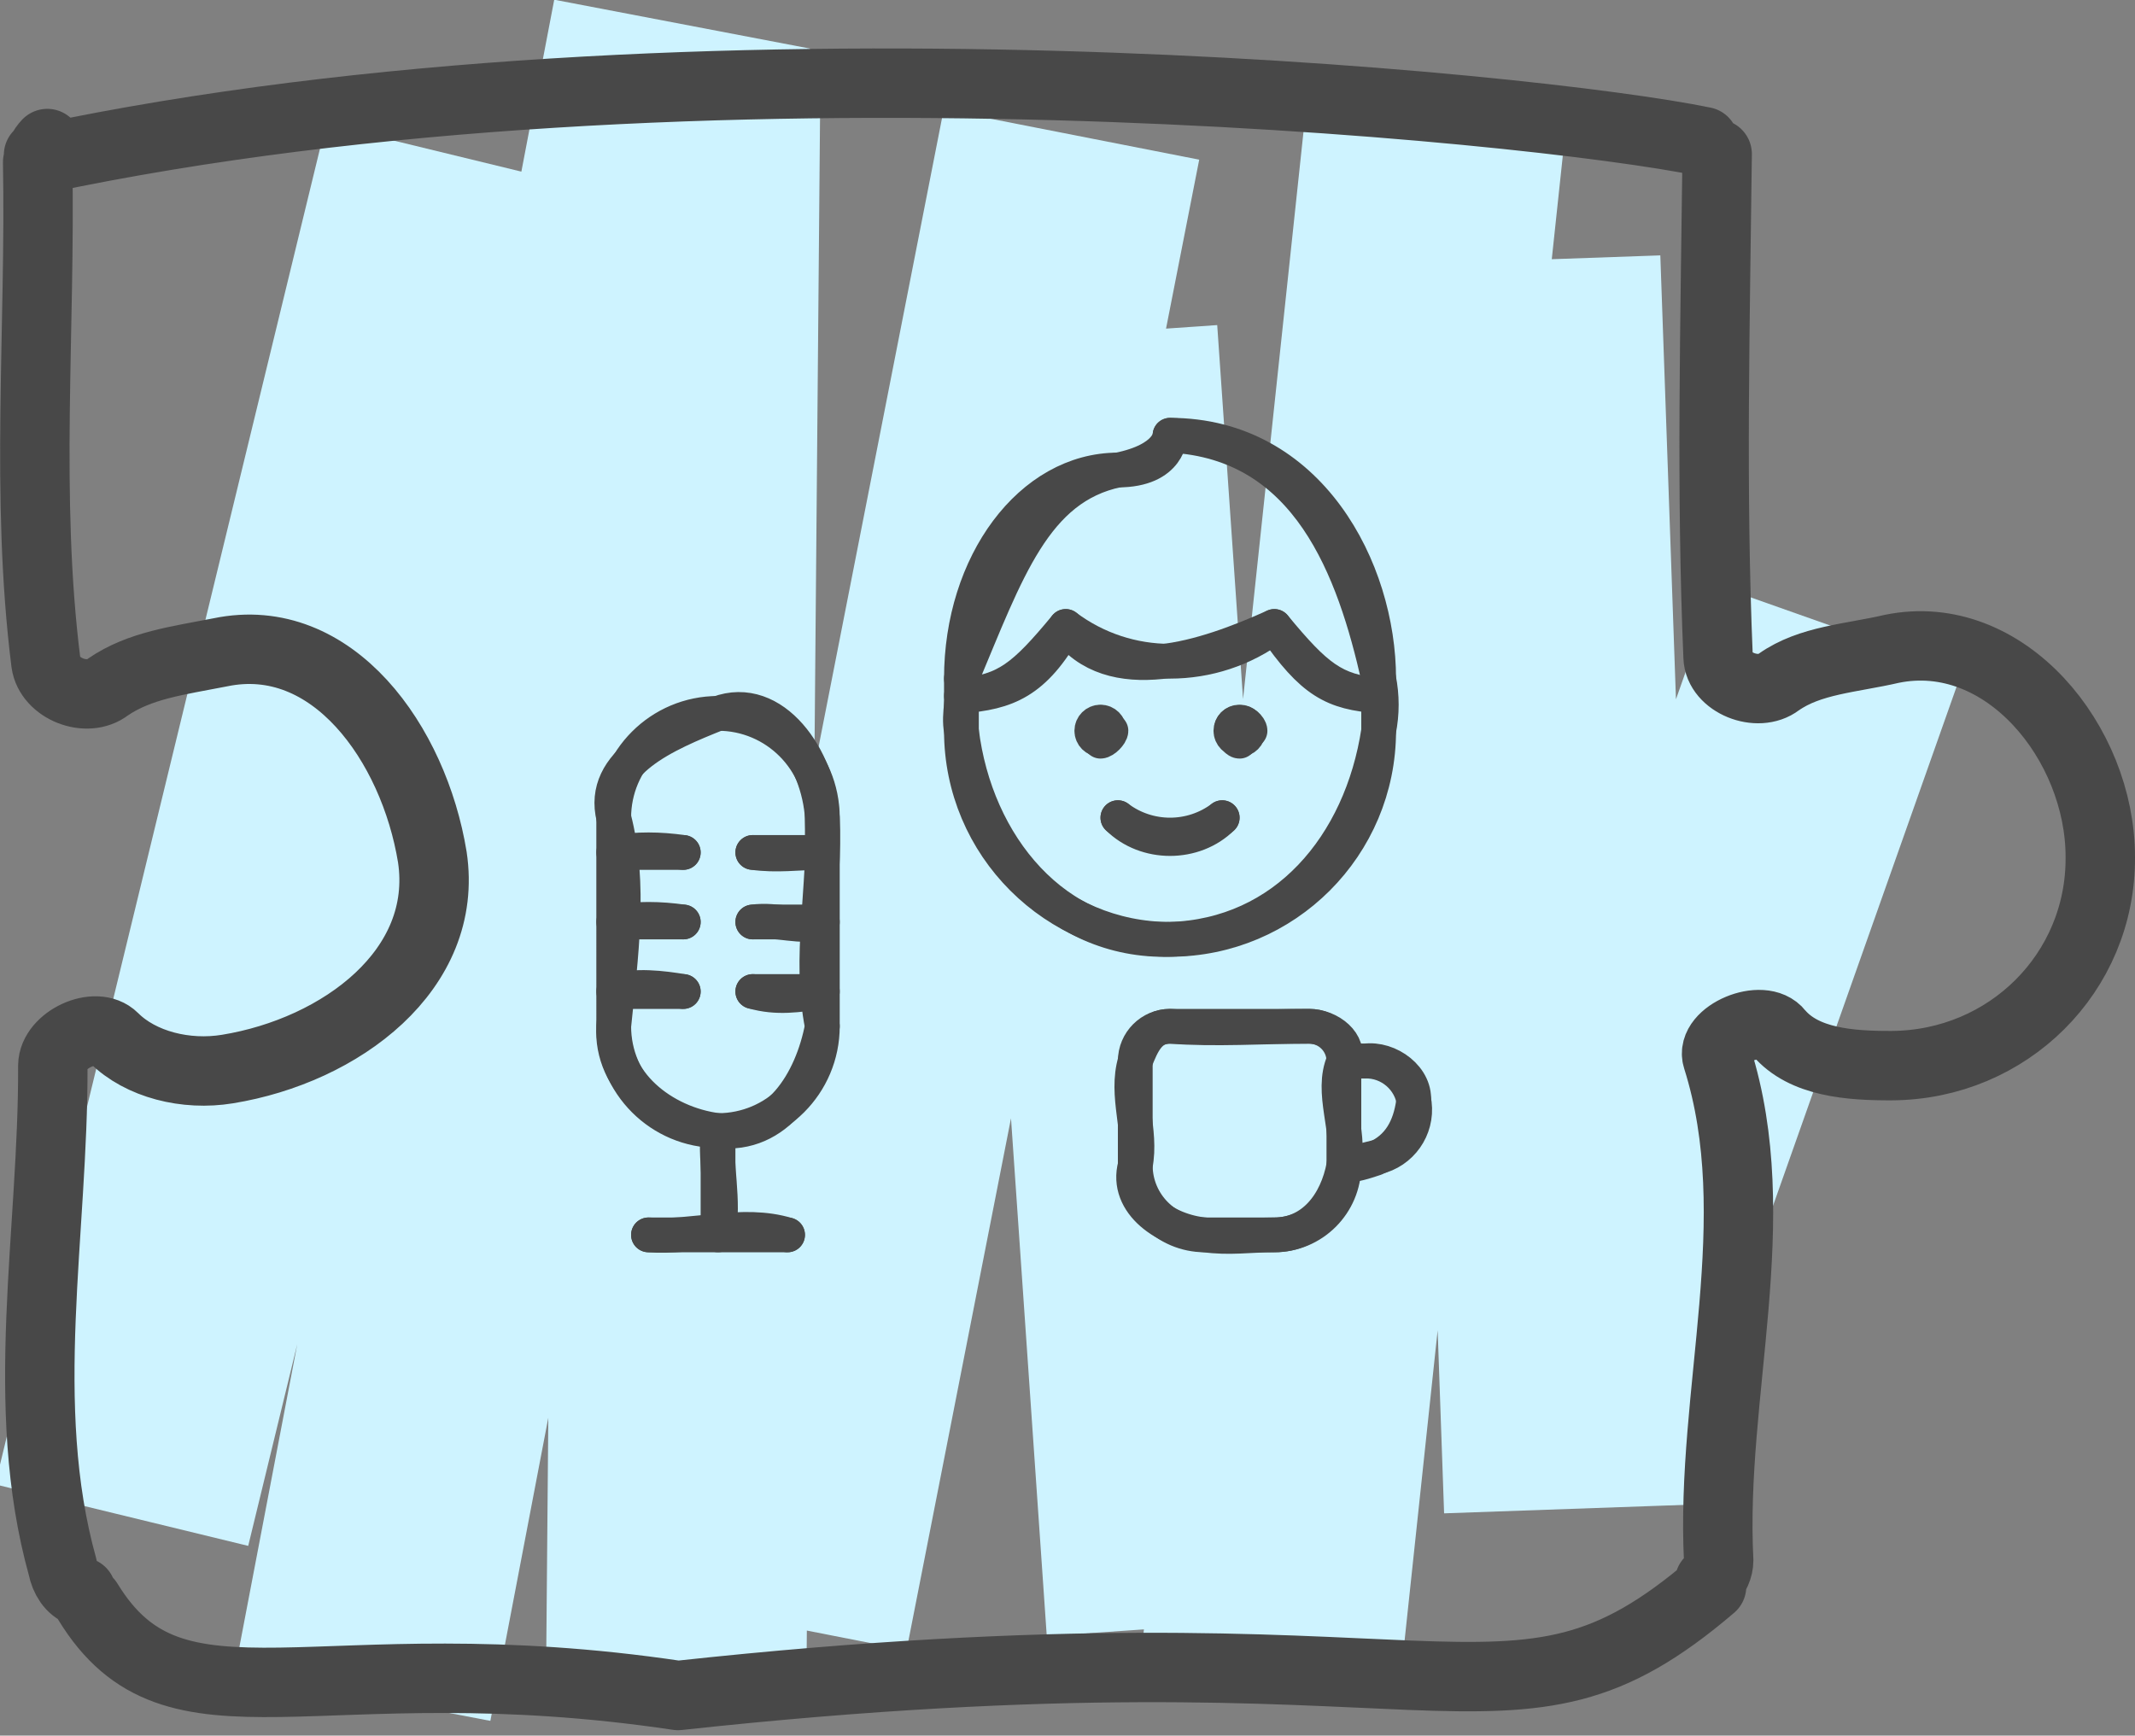
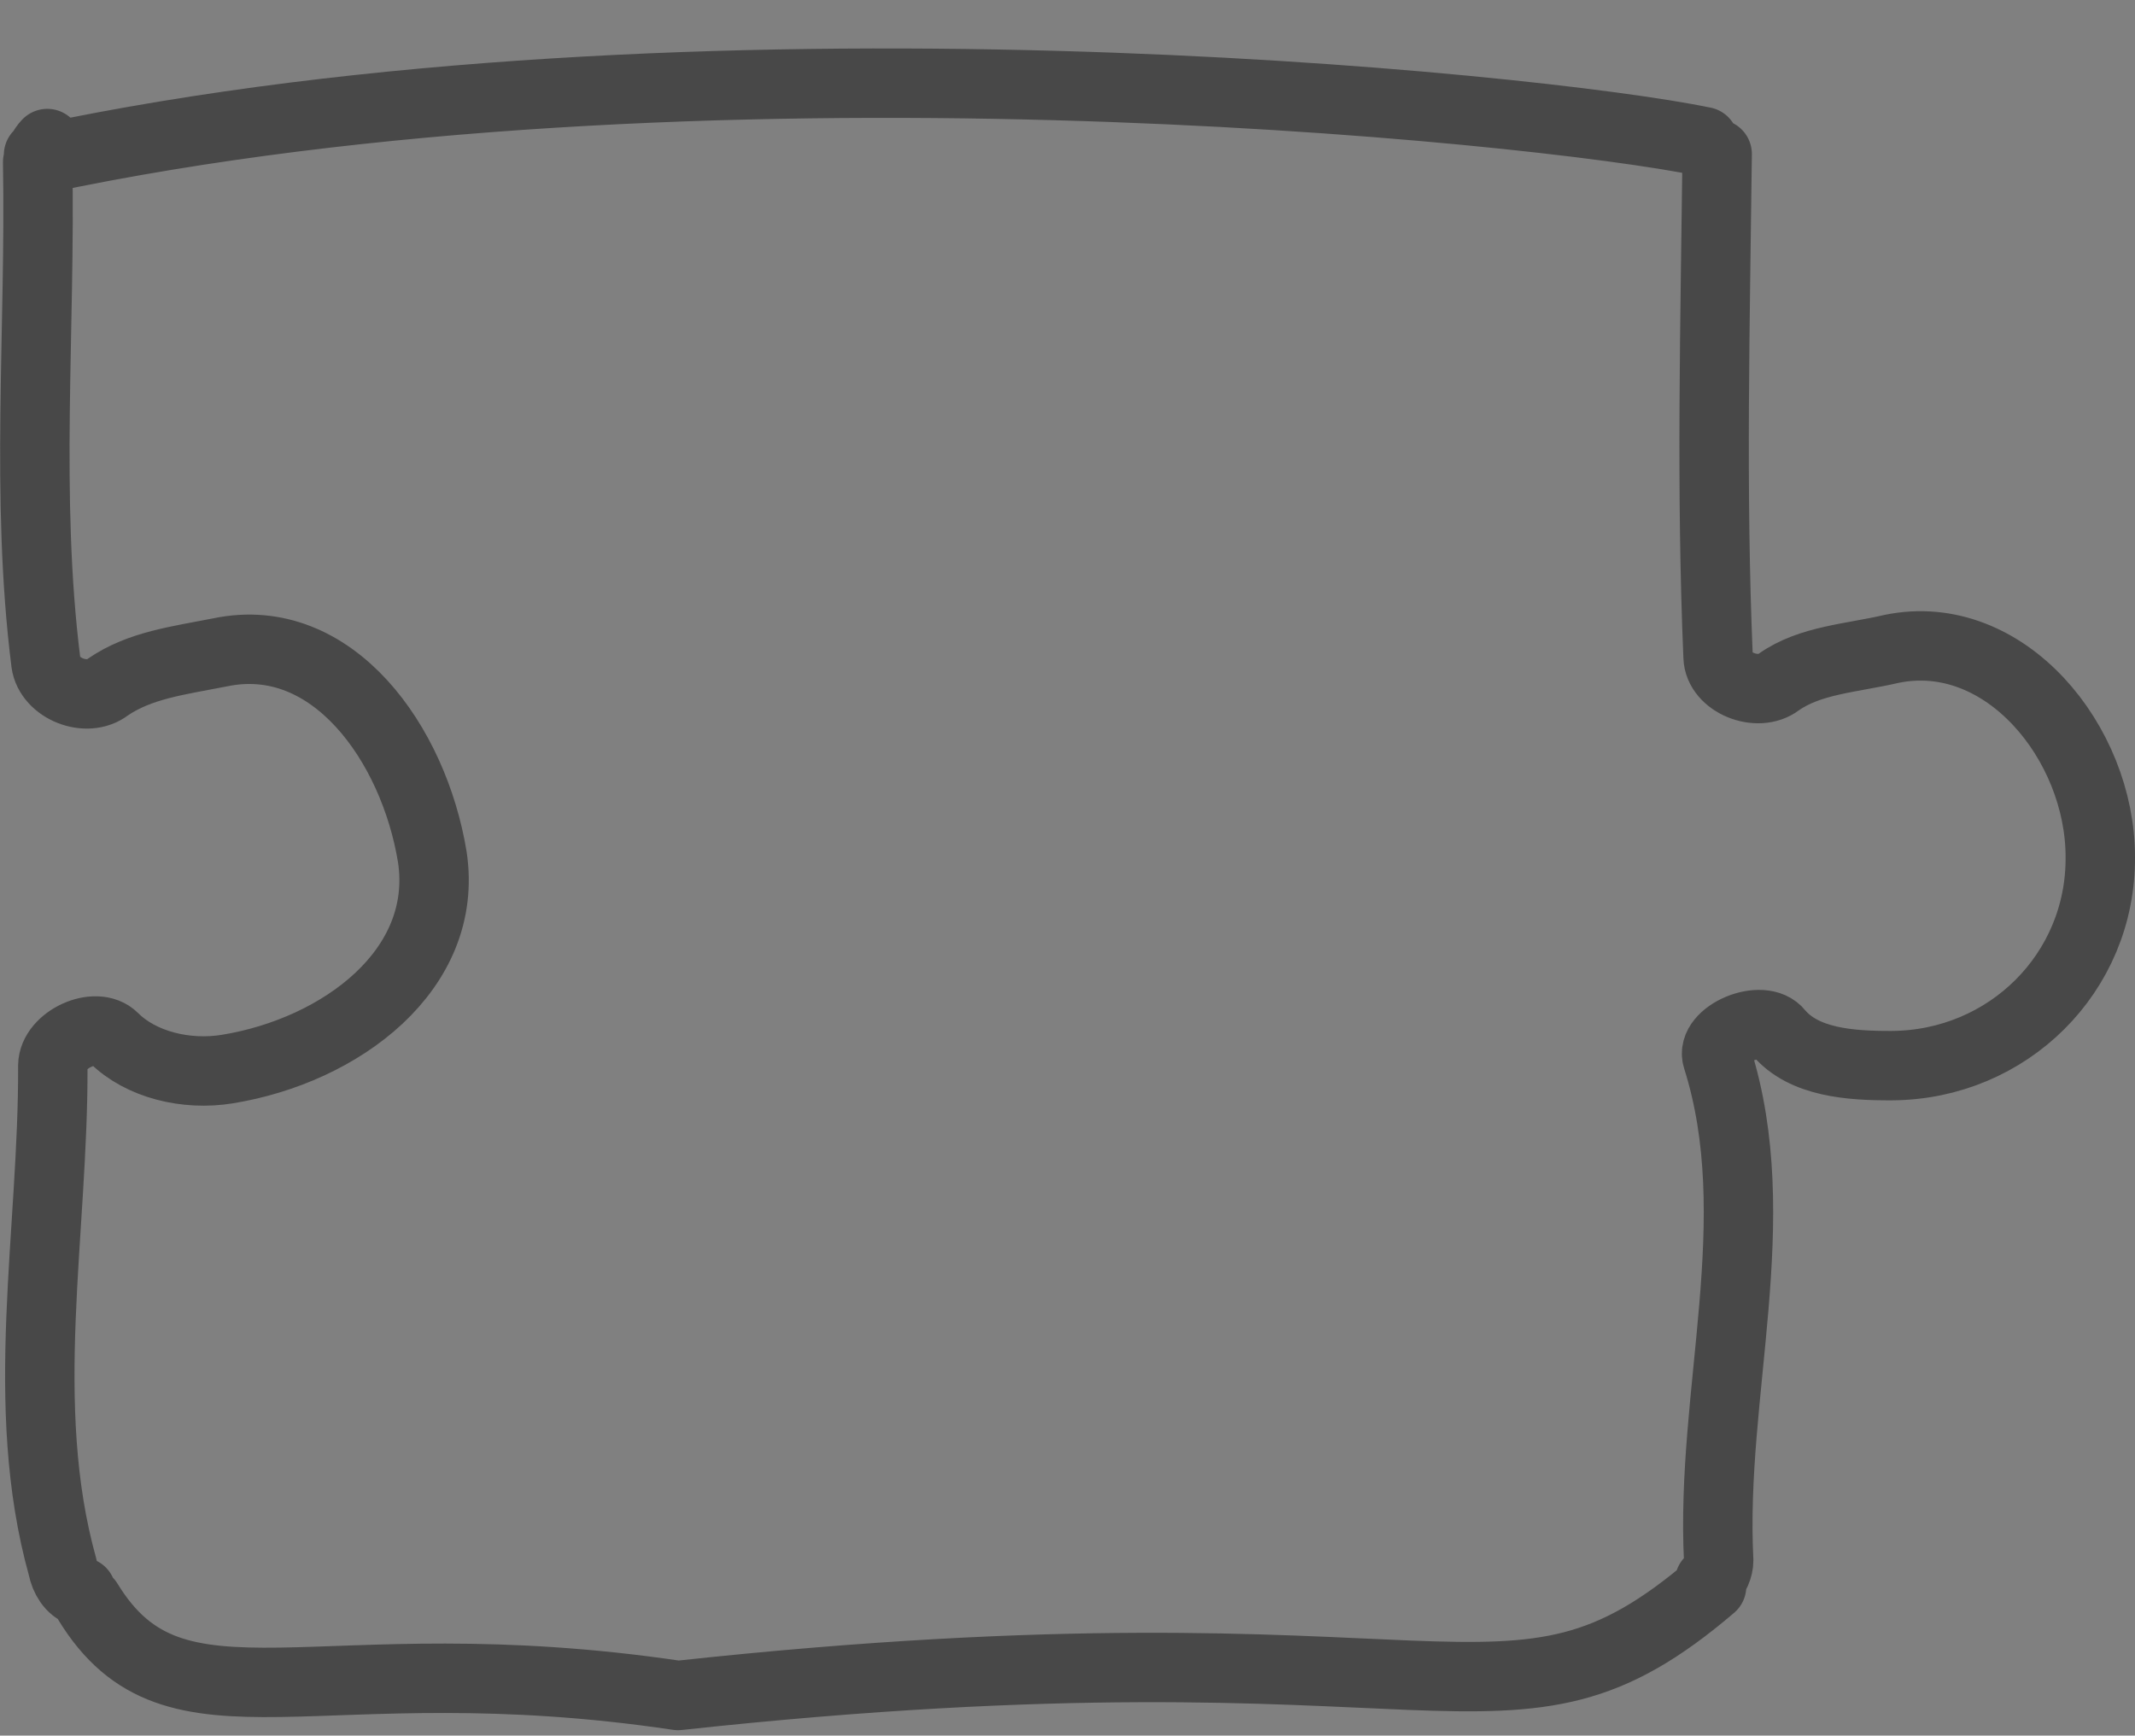
<svg xmlns="http://www.w3.org/2000/svg" xmlns:ns1="http://www.inkscape.org/namespaces/inkscape" xmlns:ns2="http://sodipodi.sourceforge.net/DTD/sodipodi-0.dtd" width="123" height="100" viewBox="0 0 32.544 26.458" version="1.1" id="svg2750" ns1:export-filename="update.svg" ns1:export-xdpi="96" ns1:export-ydpi="96" ns2:docname="picto-podcast.svg" ns1:version="1.2.2 (b0a8486541, 2022-12-01)">
  <rect x="0" y="0" width="32.544" height="26.458" fill="#808080" stroke="none" />
  <ns2:namedview id="namedview2752" pagecolor="#ffffff" bordercolor="#666666" borderopacity="1.0" ns1:showpageshadow="2" ns1:pageopacity="0.0" ns1:pagecheckerboard="0" ns1:deskcolor="#d1d1d1" ns1:document-units="mm" showgrid="false" ns1:zoom="10.528455" ns1:cx="52.761779" ns1:cy="50.007339" ns1:window-width="3838" ns1:window-height="2110" ns1:window-x="2560" ns1:window-y="24" ns1:window-maximized="1" ns1:current-layer="layer1" />
  <defs id="defs2747" />
  <g ns1:label="Layer 1" ns1:groupmode="layer" id="layer1">
-     <path id="path5739" style="fill:none;stroke:#cef3ff;stroke-width:3.969;stroke-linecap:square;stroke-linejoin:miter;stroke-dasharray:none;stroke-opacity:1" d="m 25.061,17.986 2.31,-6.532 M 23.395,5.946 23.926,21.017 M 19.542,23.813 21.666,3.877 m -4.955,3.195 1.088,15.753 m -5.545,0.001 L 15.95,3.999 M 10.322,23.969 10.5,3.538 M 10.025,2.317 5.898,23.912 M 2.324,21.169 6.428,4.289" />
    <path id="path3240" style="clip-rule:evenodd;isolation:isolate;mix-blend-mode:normal;fill:none;fill-rule:evenodd;stroke:#484848;stroke-width:1.058;stroke-linecap:round;stroke-linejoin:round;stroke-miterlimit:4" d="m 1.34,24.418 c 1.338,2.193 3.472,0.605 8.995,1.429 11.873,-1.29 12.613,1.021 15.755,-1.663 M 0.641,2.421 c 0.085,0.022 -0.159,-0.143 1.555e-5,3.524e-4 C 10.572,0.321 23.392,1.627 25.97,2.159 m 0.205,0.189 c -0.03,2.57 -0.094,5.113 0.014,7.667 0.012,0.39 0.607,0.627 0.924,0.383 0.478,-0.337 1.104,-0.363 1.724,-0.507 1.721,-0.352 3.18,1.433 3.178,3.176 0.011,1.766 -1.41,3.167 -3.176,3.178 -0.64,0.003 -1.342,-0.05 -1.725,-0.501 -0.244,-0.317 -1.053,0.028 -0.937,0.388 0.776,2.455 -0.109,5.104 0.021,7.656 6.6e-4,0.111 -0.056,0.239 -0.139,0.322 M 1.239,24.269 c -0.155,-0.049 -0.252,-0.212 -0.285,-0.381 -0.689,-2.469 -0.138,-5.098 -0.149,-7.645 0.005,-0.391 0.657,-0.694 0.93,-0.422 0.409,0.408 1.1,0.58 1.733,0.476 1.729,-0.282 3.38,-1.514 3.122,-3.231 -0.282,-1.729 -1.522,-3.476 -3.231,-3.122 -0.645,0.127 -1.228,0.196 -1.716,0.531 -0.318,0.247 -0.889,0.021 -0.943,-0.372 -0.319,-2.536 -0.079,-5.096 -0.126,-7.632 0.03,-0.113 0.077,-0.209 0.147,-0.283" />
    <g id="g-root-pers_18hkov15lgb2n-stroke" data-item-order="0" transform="matrix(0.265,0,0,0.265,6.44,3.72)" style="clip-rule:evenodd;isolation:isolate;mix-blend-mode:normal;fill:none;fill-rule:evenodd;stroke:none;stroke-linecap:round;stroke-linejoin:round;stroke-miterlimit:1.5">
      <g id="pers_18hkov15lgb2n-stroke" fill="none" stroke-linecap="round" stroke-linejoin="round" stroke-miterlimit="4" stroke="#484848" stroke-width="2">
        <g id="g124">
-           <path d="m 23,45 c -0.6,3.2 -2.6,6.4 -6,6 -3.2,-0.4 -6.2,-2.8 -6,-6 0.4,-4 1,-8.2 0,-12 -0.8,-3.2 3,-4.8 6,-6 3.2,-1.2 5.8,2.6 6,6 0.2,4 -0.8,8 0,12 M 11,35 c 1.4,-0.2 2.6,-0.2 4,0 m -4,4 c 1.4,-0.2 2.6,-0.2 4,0 m -4,4 c 1.2,-0.4 2.8,-0.2 4,0 m 8,-8 c -1.4,0 -2.6,0.2 -4,0 m 4,4 c -1.2,0.4 -2.6,-0.2 -4,0 m 4,4 c -1.4,0.2 -2.6,0.4 -4,0 m -2,8 c -0.2,2 0.4,4 0,6 m -4,0 c 2.6,0.2 5.4,-0.8 8,0 M 46,33 c -1.6,1.6 -4.4,1.6 -6,0 m 7,-5.4 c 0.2,-0.2 0.6,0.2 0.6,0.4 C 47.4,28.2 47.2,28.4 47,28.6 46.8,28.6 46.6,28.2 46.6,28 46.4,27.8 46.8,27.4 47,27.6 m -8,0 c 0.2,0 0.4,0.2 0.6,0.4 0,0.2 -0.4,0.6 -0.6,0.6 -0.2,-0.2 -0.4,-0.4 -0.4,-0.6 0,-0.2 0.2,-0.4 0.4,-0.4 M 31,25 c 2.6,-6.2 4.2,-11 9,-12 3,-0.6 3,-2 3,-2 8,0.4 10.6,7.8 12,14 0.2,1 0.2,2 0,3 -1,6.6 -5.4,11.8 -12,12 -6.6,0.2 -11.2,-5.4 -12,-12 -0.2,-1 0.2,-2 0,-3 m 0,1 c 2.6,-0.2 4.2,-0.8 6,-4 2.6,3.6 8,1.8 12,0 2.2,3.2 3.4,3.8 6,4 M 43,45 c 2.6,0.2 5.4,0 8,0 1.2,0 2.4,1 2,2 -0.8,1.8 0.4,4 0,6 -0.4,2.2 -1.8,4 -4,4 -1.4,0 -2.6,0.2 -4,0 -2.2,-0.2 -4.6,-1.8 -4,-4 0.4,-2 -0.6,-4 0,-6 0.4,-1 0.8,-2 2,-2 m 10,2 c 0.4,0 0.8,0 1.2,0 1.4,-0.2 3,1 2.8,2.4 C 56.8,50.8 56.2,52 54.8,52.6 54.2,52.8 53.6,53 53,53" id="path120" />
-           <path d="m 23,45 c 0,3.314 -2.686,6 -6,6 -3.314,0 -6,-2.686 -6,-6 V 33 c 0,-3.314 2.686,-6 6,-6 3.314,0 6,2.686 6,6 z M 11,35 h 4 m -4,4 h 4 m -4,4 h 4 m 8,-8 h -4 m 4,4 h -4 m 4,4 h -4 m -2,8 v 6 m -4,0 h 8 M 46,33 c -1.778,1.333 -4.222,1.333 -6,0 m 7,-5.5 c 0.276,0 0.5,0.224 0.5,0.5 0,0.276 -0.224,0.5 -0.5,0.5 -0.276,0 -0.5,-0.224 -0.5,-0.5 0,-0.276 0.224,-0.5 0.5,-0.5 m -8,0 c 0.276,0 0.5,0.224 0.5,0.5 0,0.276 -0.224,0.5 -0.5,0.5 -0.276,0 -0.5,-0.224 -0.5,-0.5 0,-0.276 0.224,-0.5 0.5,-0.5 M 31,25 c 0,-6.628 4,-12 9,-12 3,0 3,-2 3,-2 8,0 12,7.71 12,14 v 3 C 55,34.627 49.627,40 43,40 36.373,40 31,34.627 31,28 Z m 0,0.962 c 2.576,-0.222 3.6,-1.064 6,-3.962 3.556,2.667 8.444,2.667 12,0 2.4,2.898 3.424,3.74 6,3.962 M 43,45 h 8 c 1.105,0 2,0.895 2,2 v 6 c 0,2.209 -1.791,4 -4,4 h -4 c -2.209,0 -4,-1.791 -4,-4 v -6 c 0,-1.105 0.895,-2 2,-2 z m 10,2 h 1.2 c 1.441,-0.038 2.675,1.026 2.852,2.456 0.176,1.431 -0.763,2.762 -2.17,3.076 L 53,53" id="path122" />
-         </g>
+           </g>
      </g>
    </g>
  </g>
</svg>